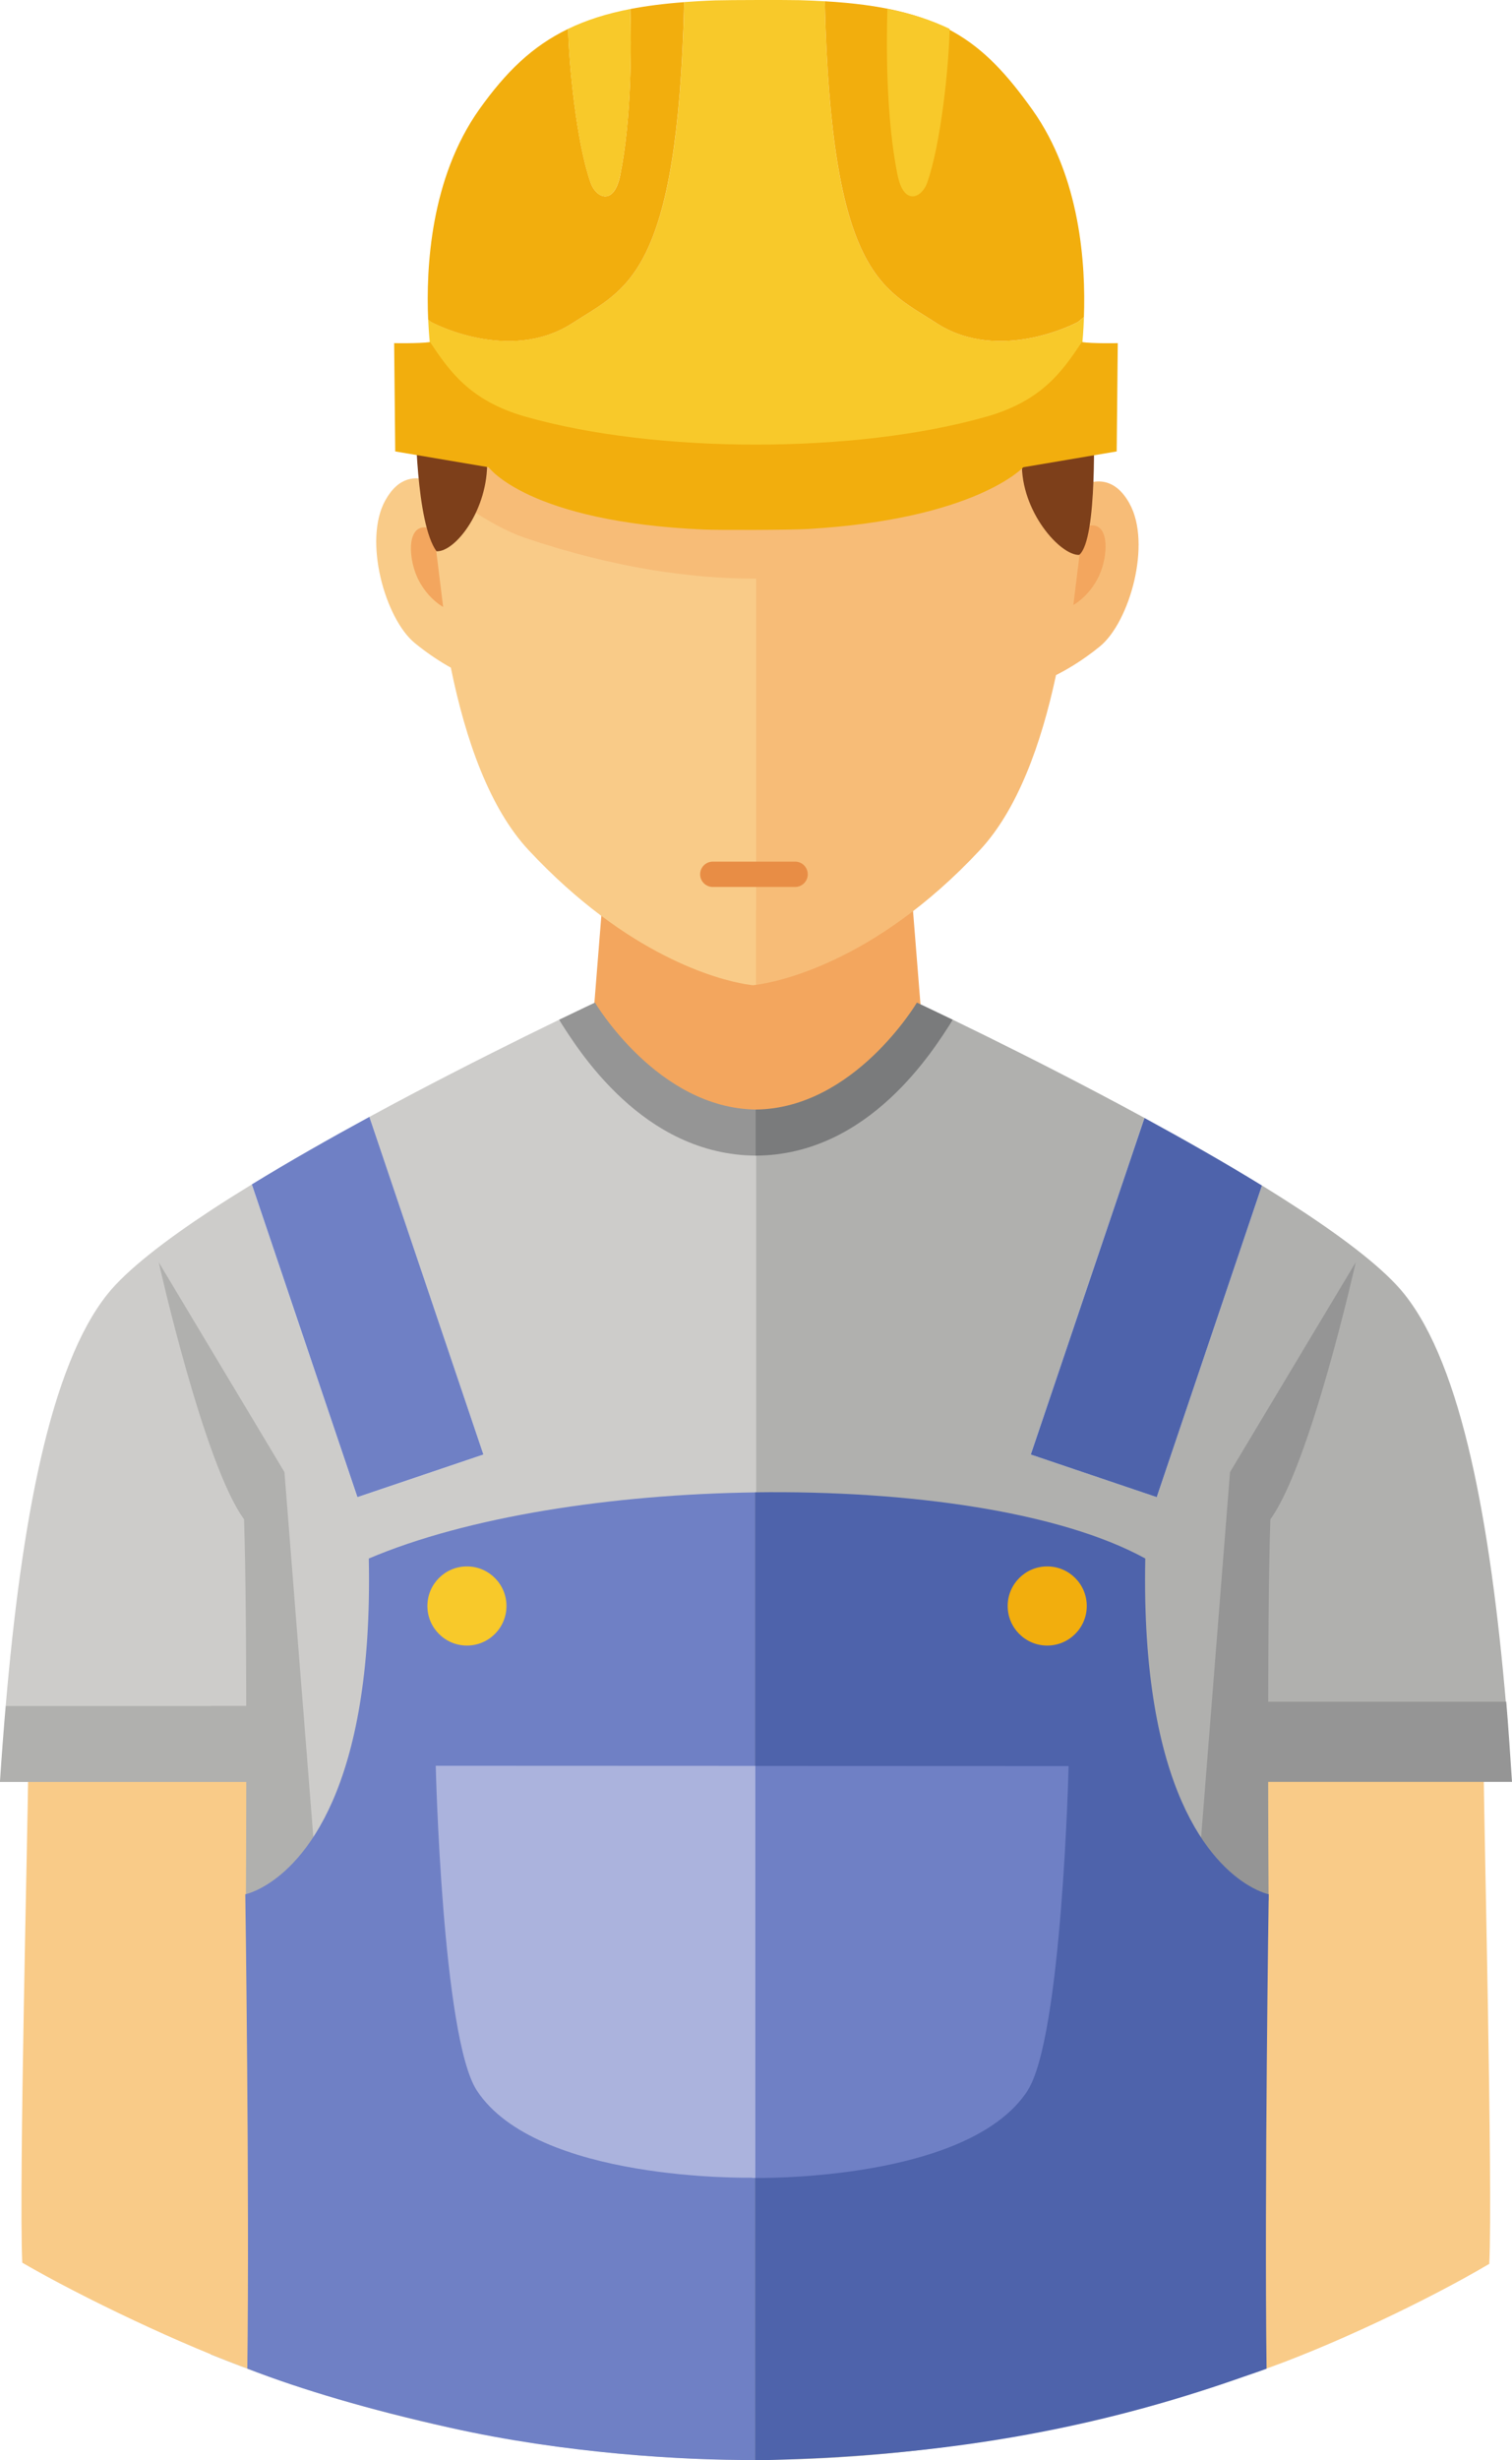
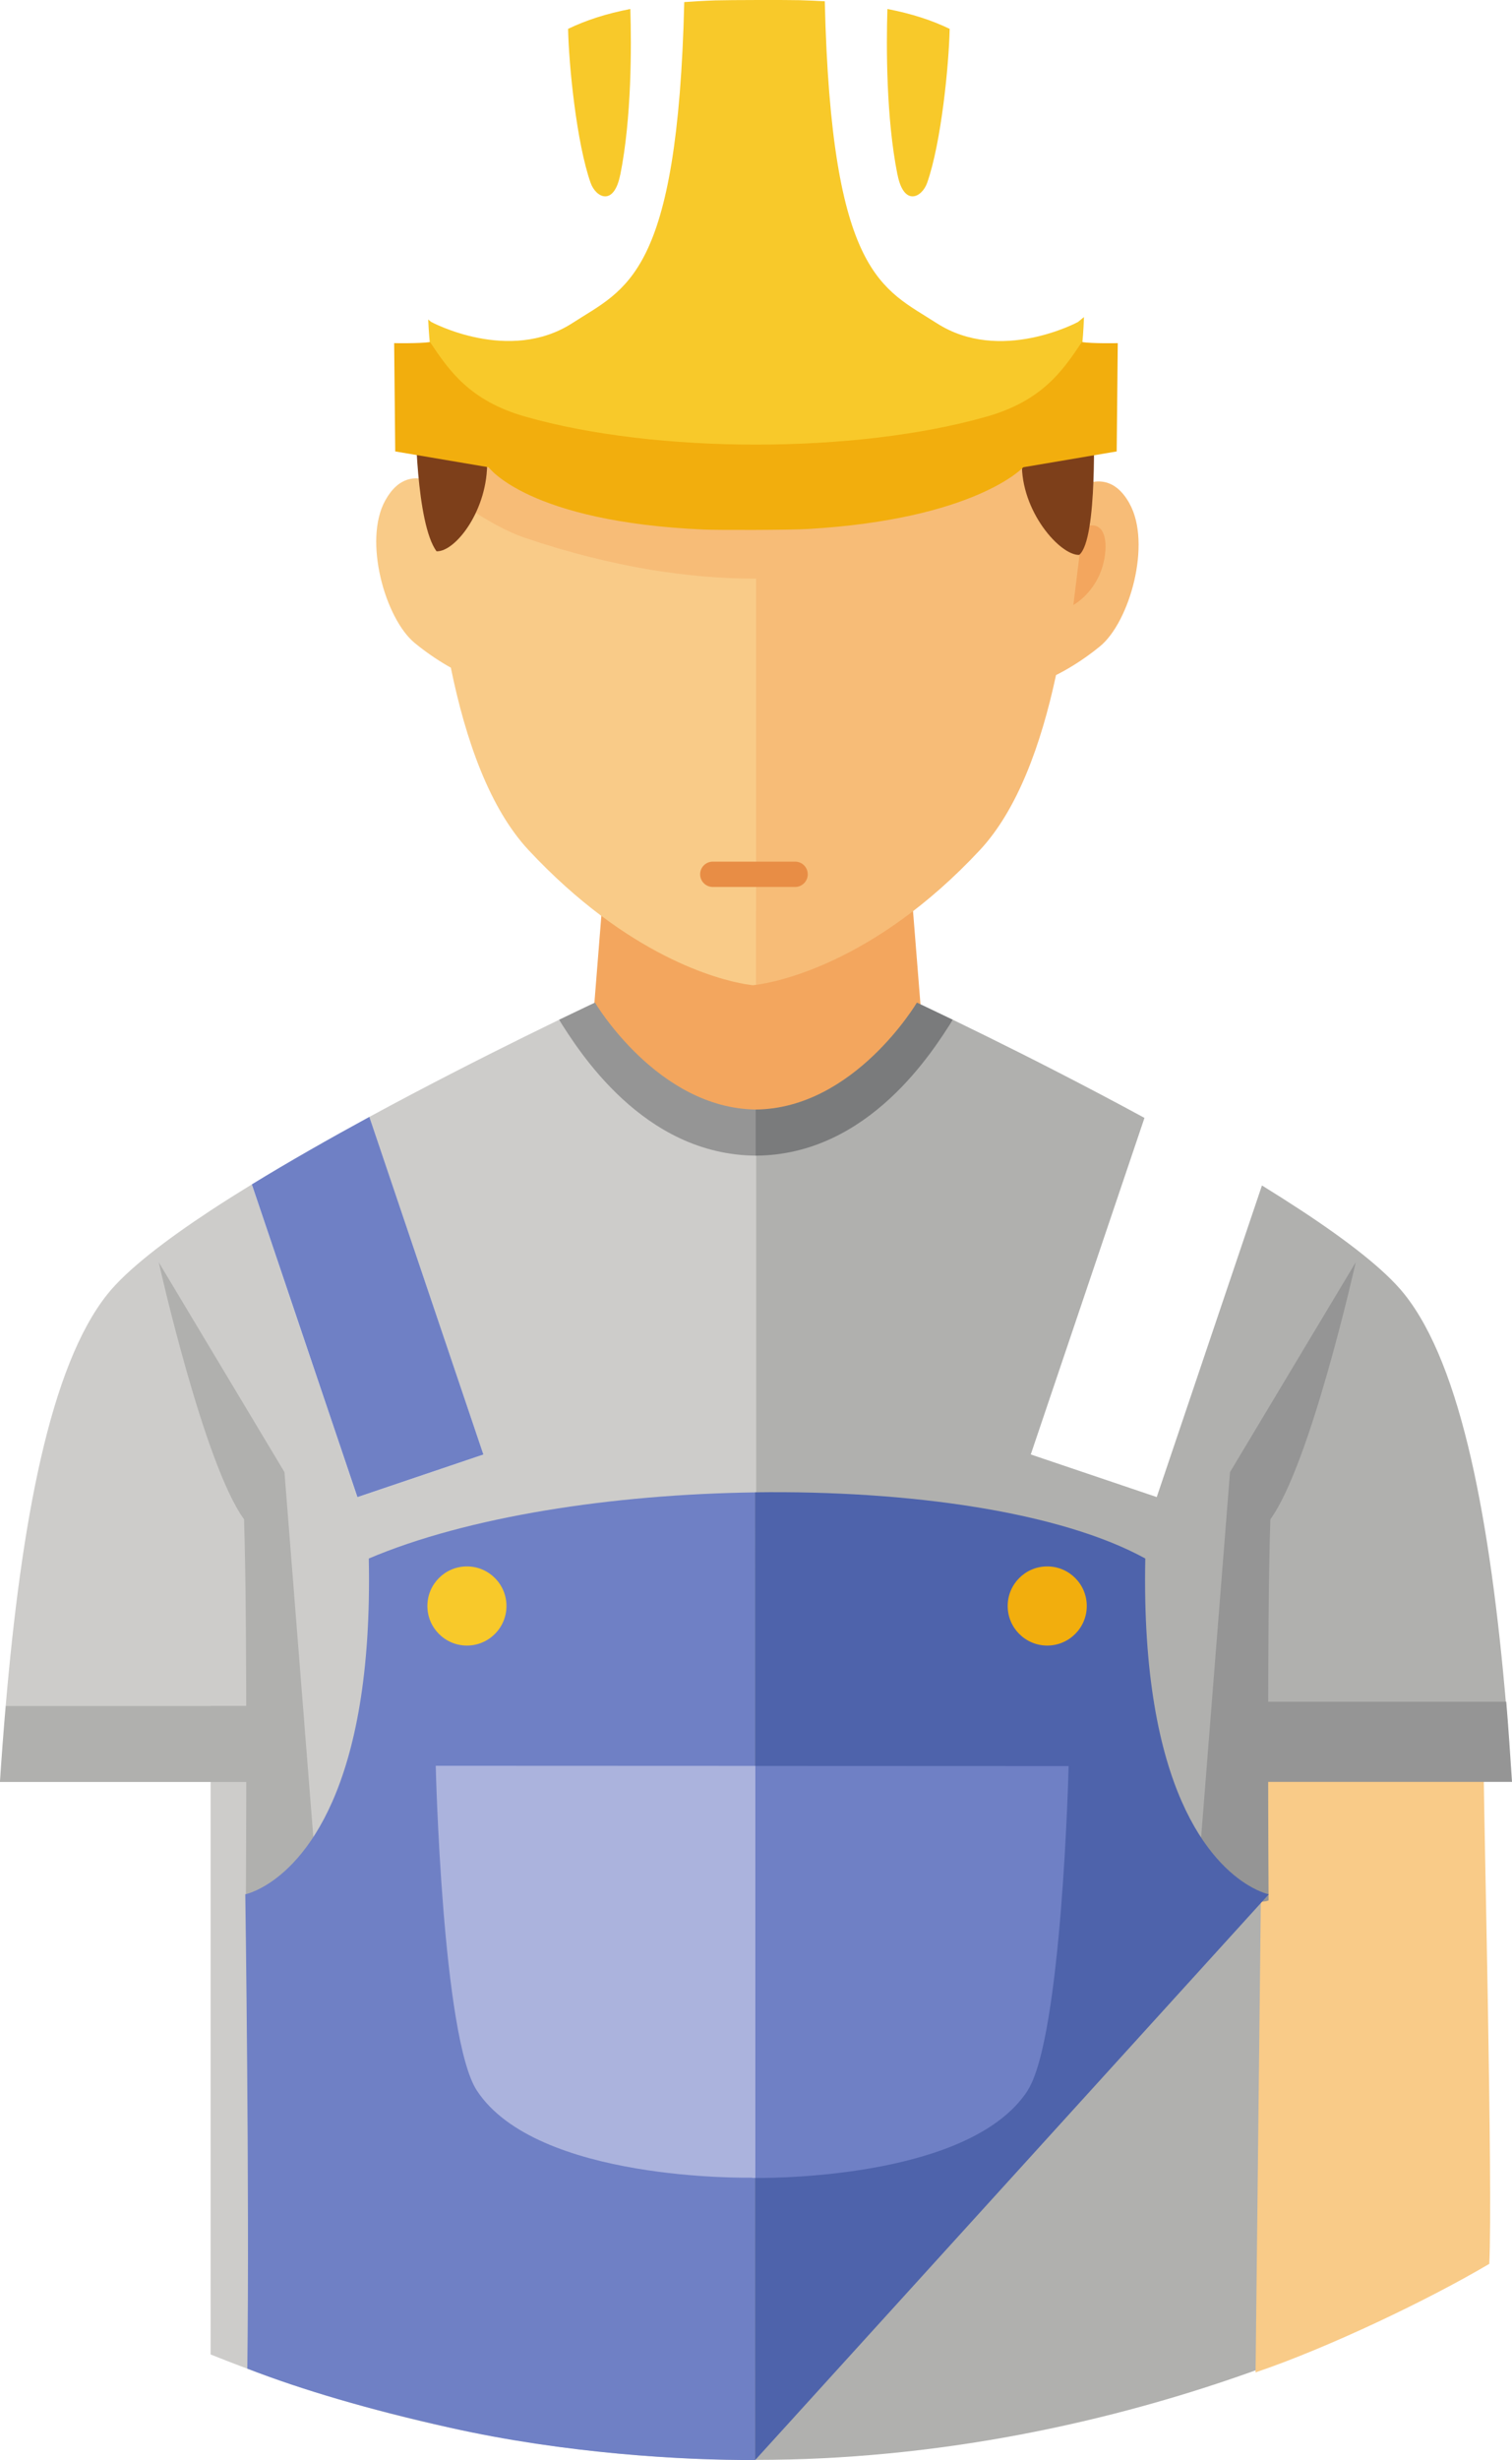
<svg xmlns="http://www.w3.org/2000/svg" width="23.898mm" height="38.853mm" viewBox="0 0 23.898 38.853" version="1.1" id="svg1905">
  <defs id="defs1902" />
  <g id="layer1" transform="translate(-93.042,-68.065)">
    <path d="m 107.657,84.757 -0.2,-2.502 -2.393,0.198 -2.493,-0.231 -0.2,2.502 c 0,0 0.901,1.16 2.668,1.182 v 0.002 c 0.008,0 0.017,-7.06e-4 0.025,-7.06e-4 0.008,0 0.017,7.06e-4 0.025,7.06e-4 v -0.002 c 1.767,-0.022 2.568,-1.149 2.568,-1.149" style="fill:#f3a65e;fill-opacity:1;fill-rule:nonzero;stroke:none;stroke-width:0.035" id="path80" />
    <path d="m 104.958,76.736 c -1.484,0.1 -2.902,-0.134 -3.736,-0.367 -0.609,-0.17 -1.145,-0.543 -1.392,-0.733 3.53e-4,0.008 3.53e-4,0.015 7.06e-4,0.023 -0.215,-0.08 -0.489,-0.072 -0.7,0.31 -0.35,0.634 0,1.868 0.467,2.251 0.216,0.177 0.416,0.303 0.57,0.389 0.234,1.146 0.614,2.221 1.228,2.88 1.573,1.685 3.006,2.045 3.421,2.117 0.078,0.013 0.124,0.018 0.124,0.018 0,0 0.02,-0.002 0.05,-0.006 V 76.733 c -0.011,0.001 -0.023,0.002 -0.034,0.003" style="fill:#f9cb88;fill-opacity:1;fill-rule:nonzero;stroke:none;stroke-width:0.035" id="path82" />
    <path d="m 110.896,76.019 c -0.246,-0.446 -0.578,-0.383 -0.802,-0.264 0,-0.001 0,-0.003 0,-0.005 0.021,-0.412 0.029,-0.784 0.031,-1.103 -1.123,0.091 -3.691,0.293 -5.134,0.361 -0.519,0.025 -0.893,0.032 -1.001,0.01 -0.444,-0.089 -3.48,-0.478 -4.185,-0.589 -0.001,0.33 0.004,0.741 0.024,1.206 0.247,0.19 0.912,0.721 1.511,0.924 1.422,0.48 2.636,0.645 3.651,0.644 v 6.415 c 0.282,-0.037 1.848,-0.317 3.539,-2.129 0.591,-0.634 0.966,-1.658 1.203,-2.763 0.16,-0.08 0.415,-0.225 0.696,-0.455 0.467,-0.384 0.817,-1.618 0.467,-2.251" style="fill:#f7bc77;fill-opacity:1;fill-rule:nonzero;stroke:none;stroke-width:0.035" id="path84" />
-     <path d="m 99.896,76.433 0.15,1.217 c 0,0 -0.425,-0.225 -0.5,-0.792 -0.045,-0.34 0.075,-0.558 0.35,-0.425" style="fill:#f3a65e;fill-opacity:1;fill-rule:nonzero;stroke:none;stroke-width:0.035" id="path86" />
    <path d="m 110.157,76.401 -0.15,1.218 c 0,0 0.425,-0.225 0.5,-0.792 0.045,-0.34 -0.075,-0.559 -0.35,-0.425" style="fill:#f3a65e;fill-opacity:1;fill-rule:nonzero;stroke:none;stroke-width:0.035" id="path88" />
    <path d="m 99.943,76.771 c 0.298,0.011 0.82,-0.66 0.798,-1.437 -0.021,-0.775 0.344,-0.621 0.344,-0.621 l -1.476,-0.056 c 0,0 0.004,1.668 0.333,2.115" style="fill:#7d3f1a;fill-opacity:1;fill-rule:nonzero;stroke:none;stroke-width:0.035" id="path90" />
    <path d="m 110.099,76.828 c -0.298,0.011 -0.926,-0.688 -0.905,-1.465 0.021,-0.774 -0.344,-0.621 -0.344,-0.621 l 1.476,-0.057 c 0,0 0.071,1.902 -0.227,2.143" style="fill:#7d3f1a;fill-opacity:1;fill-rule:nonzero;stroke:none;stroke-width:0.035" id="path92" />
    <path d="m 107.844,73.167 c -0.848,-0.549 -1.663,-0.734 -1.766,-5.082 -0.126,-0.007 -0.256,-0.013 -0.393,-0.017 -0.185,-0.005 -1.119,-0.004 -1.338,0.003 -0.173,0.006 -0.334,0.016 -0.49,0.027 -0.105,4.334 -0.919,4.52 -1.766,5.068 -1.004,0.649 -2.234,-0.017 -2.234,-0.017 l -0.047,-0.038 c 0.017,0.398 0.06,0.655 0.06,0.655 0,0 0.225,0.475 1.451,1.251 1.088,0.688 3.269,0.485 3.753,0.436 0.484,0.049 2.501,0.265 3.589,-0.423 1.226,-0.776 1.451,-1.251 1.451,-1.251 0,0 0.046,-0.279 0.061,-0.707 l -0.095,0.078 c 0,0 -1.231,0.666 -2.235,0.017" style="fill:#f8c92a;fill-opacity:1;fill-rule:nonzero;stroke:none;stroke-width:0.035" id="path94" />
-     <path d="m 109.362,69.802 c -0.792,-1.112 -1.463,-1.612 -3.284,-1.717 0.104,4.348 0.919,4.533 1.766,5.082 1.004,0.649 2.235,-0.017 2.235,-0.017 l 0.095,-0.078 c 0.03,-0.823 -0.055,-2.206 -0.812,-3.27" style="fill:#f2ae0d;fill-opacity:1;fill-rule:nonzero;stroke:none;stroke-width:0.035" id="path96" />
    <path d="m 110.141,73.467 c -0.3,0.45 -0.625,0.926 -1.501,1.176 -2.068,0.591 -5.232,0.591 -7.3,0 -0.875,-0.25 -1.2,-0.726 -1.501,-1.176 -0.175,0.025 -0.567,0.017 -0.567,0.017 l 0.017,1.71 1.476,0.25 c 0,0 0.624,0.863 3.406,0.984 0.231,0.01 1.366,0.008 1.644,-0.009 2.647,-0.156 3.401,-0.975 3.401,-0.975 l 1.476,-0.25 0.017,-1.71 c 0,0 -0.392,0.009 -0.567,-0.017" style="fill:#f2ae0d;fill-opacity:1;fill-rule:nonzero;stroke:none;stroke-width:0.035" id="path98" />
    <path d="m 105.609,82.072 h -1.301 c -0.111,0 -0.2,-0.09 -0.2,-0.2 0,-0.111 0.09,-0.2 0.2,-0.2 h 1.301 c 0.111,0 0.2,0.09 0.2,0.2 0,0.11 -0.089,0.2 -0.2,0.2" style="fill:#e88d45;fill-opacity:1;fill-rule:nonzero;stroke:none;stroke-width:0.035" id="path100" />
-     <path d="m 103.005,68.207 c 0.017,0.592 0.02,1.719 -0.159,2.618 -0.101,0.507 -0.387,0.359 -0.468,0.128 -0.224,-0.636 -0.345,-1.867 -0.356,-2.432 -0.57,0.275 -0.987,0.685 -1.403,1.269 -0.773,1.087 -0.845,2.506 -0.81,3.322 l 0.047,0.038 c 0,0 1.231,0.666 2.234,0.017 0.847,-0.548 1.661,-0.734 1.766,-5.068 -0.314,0.023 -0.595,0.059 -0.851,0.108" style="fill:#f2ae0d;fill-opacity:1;fill-rule:nonzero;stroke:none;stroke-width:0.035" id="path102" />
    <path d="m 102.846,70.825 c 0.18,-0.899 0.177,-2.026 0.159,-2.618 -0.379,0.073 -0.7,0.177 -0.984,0.314 0.011,0.565 0.132,1.796 0.356,2.432 0.082,0.231 0.367,0.379 0.468,-0.128" style="fill:#f8c92a;fill-opacity:1;fill-rule:nonzero;stroke:none;stroke-width:0.035" id="path104" />
    <path d="m 107.227,70.825 c -0.18,-0.899 -0.177,-2.026 -0.159,-2.618 0.379,0.073 0.7,0.177 0.984,0.314 -0.012,0.565 -0.132,1.796 -0.356,2.432 -0.082,0.231 -0.367,0.379 -0.468,-0.128" style="fill:#f8c92a;fill-opacity:1;fill-rule:nonzero;stroke:none;stroke-width:0.035" id="path106" />
    <path d="m 113.037,95.071 3.811,-0.066 c -0.248,-2.891 -0.698,-5.364 -1.61,-6.504 -0.305,-0.382 -0.901,-0.842 -1.63,-1.321 -0.198,-0.13 -0.406,-0.262 -0.62,-0.394 l -1.663,4.921 -1.991,-0.673 1.797,-5.315 c -0.926,-0.503 -1.825,-0.959 -2.493,-1.288 -0.203,-0.1 -0.381,-0.187 -0.536,-0.262 -0.274,0.43 -2.586,1.635 -3.09,1.858 -0.009,-0.001 -0.017,-0.004 -0.026,-0.004 v 4.821 2.06 2.051 2.852 2.051 7.054 c 0.002,0 0.004,0 0.006,0 2.801,0 5.571,-0.56 8.056,-1.473 -0.053,-0.852 -0.011,-10.368 -0.011,-10.368" style="fill:#b0b0ae;fill-opacity:1;fill-rule:nonzero;stroke:none;stroke-width:0.035" id="path108" />
-     <path d="m 111.325,91.708 1.663,-4.921 c -0.589,-0.362 -1.229,-0.725 -1.857,-1.067 l -1.797,5.315 1.991,0.673" style="fill:#4e63ab;fill-opacity:1;fill-rule:nonzero;stroke:none;stroke-width:0.035" id="path110" />
    <path d="m 104.968,86.028 c -0.504,-0.223 -2.816,-1.428 -3.09,-1.858 -0.155,0.075 -0.333,0.162 -0.536,0.262 -0.66,0.326 -1.548,0.775 -2.463,1.272 l 1.802,5.332 -1.991,0.673 -1.669,-4.939 c -0.225,0.138 -0.443,0.275 -0.65,0.411 -0.728,0.479 -1.324,0.939 -1.63,1.321 -0.912,1.139 -1.361,3.613 -1.609,6.504 h 3.239 v 2.802 2.051 5.388 c 2.663,1.071 5.57,1.667 8.617,1.667 0.002,0 0.004,0 0.006,0 v -7.054 -2.051 -2.852 -2.051 -2.06 -4.821 c -0.009,7.06e-4 -0.017,0.003 -0.026,0.004" style="fill:#cdccca;fill-opacity:1;fill-rule:nonzero;stroke:none;stroke-width:0.035" id="path112" />
    <path d="m 100.682,91.035 -1.802,-5.332 c -0.627,0.341 -1.267,0.704 -1.858,1.066 l 1.669,4.939 1.991,-0.673" style="fill:#6f80c5;fill-opacity:1;fill-rule:nonzero;stroke:none;stroke-width:0.035" id="path114" />
    <path d="m 104.994,85.587 c -1.557,-0.014 -2.548,-1.689 -2.548,-1.689 0,0 -0.215,0.101 -0.568,0.271 0.301,0.473 1.322,2.138 3.116,2.146 v -0.728" style="fill:#959595;fill-opacity:1;fill-rule:nonzero;stroke:none;stroke-width:0.035" id="path116" />
-     <path d="m 93.487,96.031 c 0,0.676 -0.15,6.579 -0.093,7.767 0.951,0.551 2.53,1.306 3.654,1.705 l 0.007,-9.613 -3.568,0.14" style="fill:#f9cb88;fill-opacity:1;fill-rule:nonzero;stroke:none;stroke-width:0.035" id="path118" />
    <path d="m 97.012,95.005 h -3.88 c -0.034,0.393 -0.064,0.794 -0.091,1.201 h 3.971 v -1.201" style="fill:#b0b0ae;fill-opacity:1;fill-rule:nonzero;stroke:none;stroke-width:0.035" id="path120" />
    <path d="m 104.986,85.587 c 1.557,-0.014 2.548,-1.689 2.548,-1.689 0,0 0.215,0.101 0.568,0.271 -0.301,0.473 -1.322,2.138 -3.116,2.146 v -0.728" style="fill:#7a7b7c;fill-opacity:1;fill-rule:nonzero;stroke:none;stroke-width:0.035" id="path122" />
    <path d="m 116.493,96.031 c 0,0.676 0.146,6.597 0.088,7.785 -0.953,0.564 -2.544,1.325 -3.694,1.714 l 0.106,-9.479 3.499,-0.019" style="fill:#f9cb88;fill-opacity:1;fill-rule:nonzero;stroke:none;stroke-width:0.035" id="path124" />
    <path d="m 113.016,94.939 h 3.833 c 0.034,0.393 0.064,0.86 0.091,1.266 h -3.924 v -1.266" style="fill:#959595;fill-opacity:1;fill-rule:nonzero;stroke:none;stroke-width:0.035" id="path126" />
    <path d="m 112.015,97.224 0.468,-5.911 1.987,-3.314 c 0,0 -0.71,3.18 -1.349,4.059 -0.057,1.604 -0.028,6.018 -0.028,6.018 0,0 -0.426,0.227 -1.079,-0.852" style="fill:#959595;fill-opacity:1;fill-rule:nonzero;stroke:none;stroke-width:0.035" id="path128" />
    <path d="m 98.006,97.224 -0.468,-5.911 -1.987,-3.314 c 0,0 0.71,3.18 1.348,4.059 0.057,1.604 0.029,6.018 0.029,6.018 0,0 0.426,0.227 1.078,-0.852" style="fill:#b0b0ae;fill-opacity:1;fill-rule:nonzero;stroke:none;stroke-width:0.035" id="path130" />
    <path d="m 98.871,92.677 c 0.075,3.678 -1.06,4.822 -1.633,5.164 -0.191,0.114 -0.319,0.139 -0.319,0.139 0,0 0.068,4.679 0.032,7.491 0.876,0.34 1.9,0.639 3.199,0.932 1.815,0.409 3.699,0.516 4.822,0.511 l 0.002,-15.281 c -2.25,0.031 -4.543,0.381 -6.104,1.045" style="fill:#6f80c5;fill-opacity:1;fill-rule:nonzero;stroke:none;stroke-width:0.035" id="path132" />
-     <path d="m 113.096,97.98 c 0,0 -0.128,-0.025 -0.319,-0.139 -0.572,-0.342 -1.708,-1.486 -1.633,-5.164 -1.344,-0.737 -3.731,-1.078 -6.17,-1.045 v 15.287 c 2.958,-0.059 5.326,-0.474 7.732,-1.323 0.119,-0.042 0.238,-0.08 0.355,-0.124 -0.036,-2.808 0.034,-7.492 0.034,-7.492" style="fill:#4e63ab;fill-opacity:1;fill-rule:nonzero;stroke:none;stroke-width:0.035" id="path134" />
+     <path d="m 113.096,97.98 c 0,0 -0.128,-0.025 -0.319,-0.139 -0.572,-0.342 -1.708,-1.486 -1.633,-5.164 -1.344,-0.737 -3.731,-1.078 -6.17,-1.045 v 15.287 " style="fill:#4e63ab;fill-opacity:1;fill-rule:nonzero;stroke:none;stroke-width:0.035" id="path134" />
    <path d="m 101.047,93.427 c 0,0.345 -0.28,0.625 -0.625,0.625 -0.345,0 -0.625,-0.28 -0.625,-0.625 0,-0.345 0.28,-0.625 0.625,-0.625 0.345,0 0.625,0.28 0.625,0.625" style="fill:#f8c92a;fill-opacity:1;fill-rule:nonzero;stroke:none;stroke-width:0.035" id="path136" />
    <path d="m 108.969,93.427 c 0,0.345 0.28,0.625 0.625,0.625 0.345,0 0.625,-0.28 0.625,-0.625 0,-0.345 -0.28,-0.625 -0.625,-0.625 -0.345,0 -0.625,0.28 -0.625,0.625" style="fill:#f2ae0d;fill-opacity:1;fill-rule:nonzero;stroke:none;stroke-width:0.035" id="path138" />
    <path d="m 99.929,95.951 c 0,0 0.102,4.291 0.65,5.128 0.944,1.441 4.303,1.377 4.349,1.376 v 0.004 c 0,0 0.021,3.5e-4 0.054,3.5e-4 v -6.507 l -5.053,-0.002" style="fill:#abb3dd;fill-opacity:1;fill-rule:nonzero;stroke:none;stroke-width:0.035" id="path140" />
    <path d="m 109.281,101.083 c 0.548,-0.837 0.651,-5.128 0.651,-5.128 l -4.949,-0.002 v 6.507 c 0.424,0.002 3.416,-0.029 4.299,-1.376" style="fill:#6f80c5;fill-opacity:1;fill-rule:nonzero;stroke:none;stroke-width:0.035" id="path142" />
  </g>
</svg>